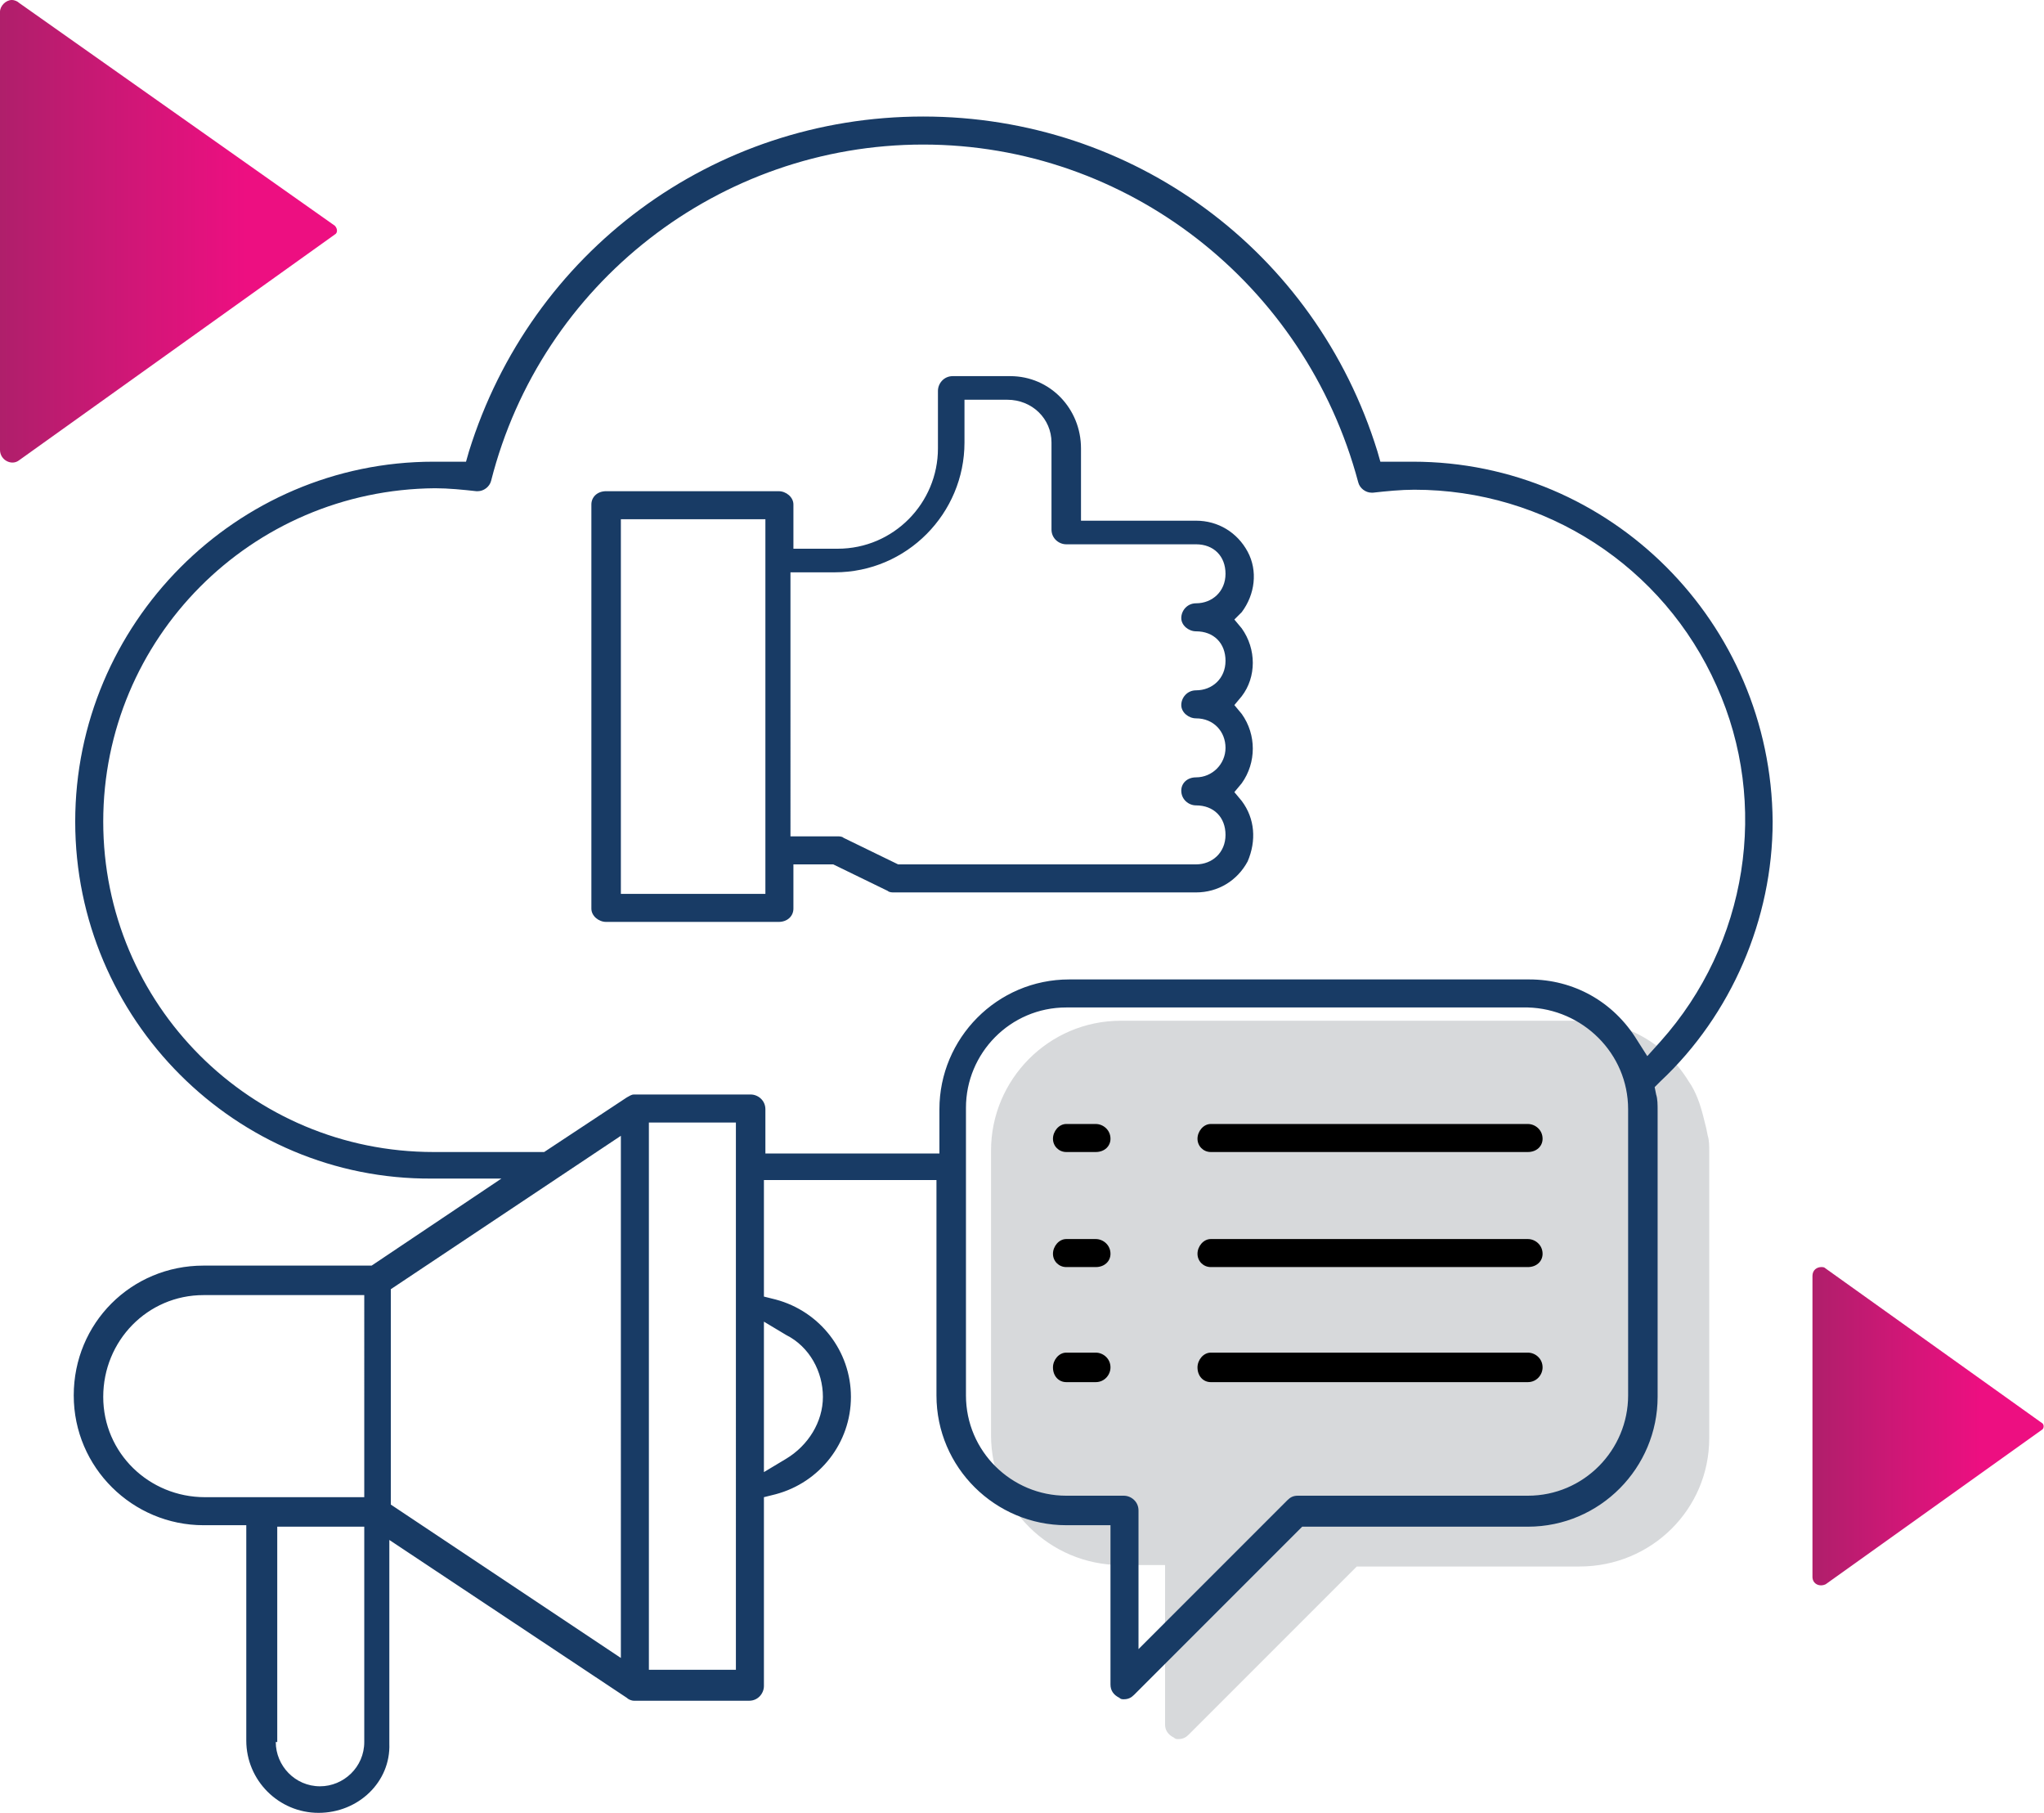
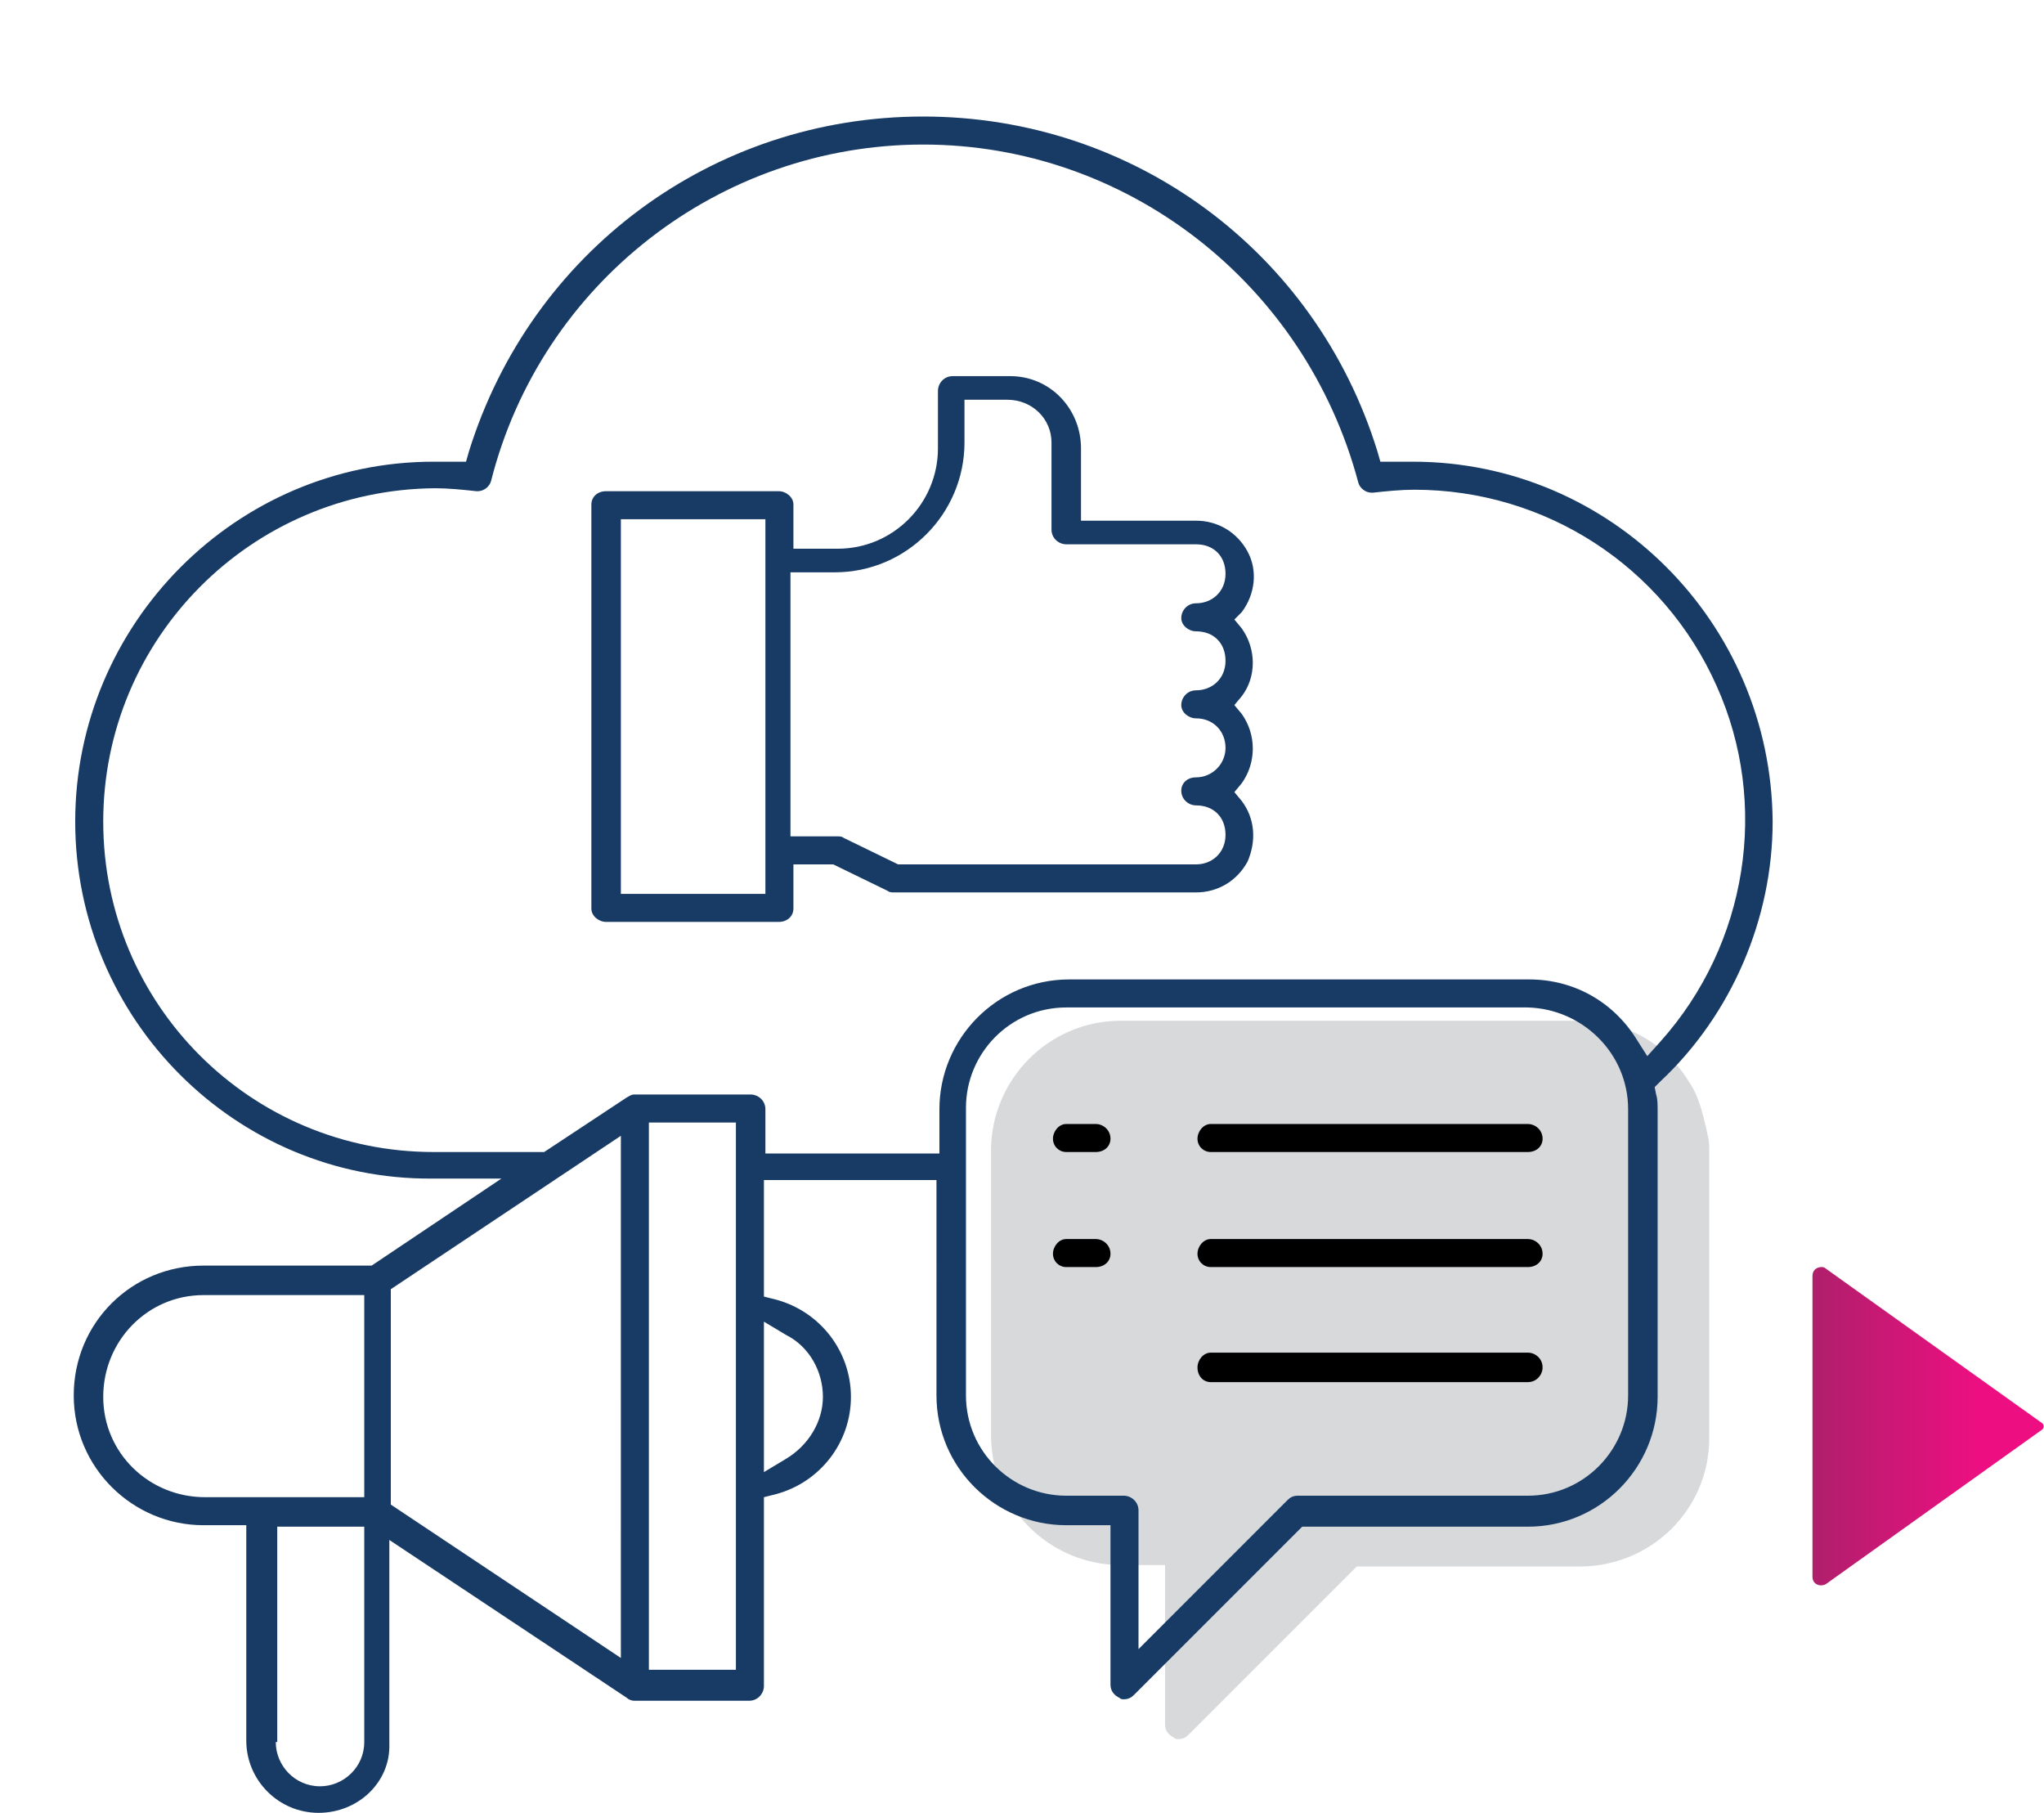
<svg xmlns="http://www.w3.org/2000/svg" xmlns:xlink="http://www.w3.org/1999/xlink" version="1.1" id="Layer_1" x="0px" y="0px" width="138.6px" height="122.9px" viewBox="0 0 138.6 122.9" enable-background="new 0 0 138.6 122.9" xml:space="preserve">
  <g>
    <defs>
      <rect id="SVGID_1_" width="138.6" height="122.9" />
    </defs>
    <clipPath id="SVGID_2_">
      <use xlink:href="#SVGID_1_" overflow="visible" />
    </clipPath>
    <path clip-path="url(#SVGID_2_)" fill="#D7D9DB" d="M67.2,81v-3c0-4.8,3.9-8.8,8.8-8.8h31.2c3,0,5.7,1.5,7.3,4.1   c0.5,0.7,0.8,1.6,1,2.4l0.2,0.8l0.1,0.5c0.1,0.3,0.1,0.7,0.1,1.1l0,19.4c0,4.8-3.9,8.7-8.8,8.7H92l-11.4,11.4   c-0.2,0.2-0.4,0.3-0.7,0.3h0c-0.1,0-0.2,0-0.3-0.1c-0.4-0.2-0.6-0.5-0.6-0.9v-10.8h-3c-4.8,0-8.8-3.9-8.8-8.8V82.9" />
  </g>
  <g>
    <defs>
-       <path id="SVGID_3_" d="M0.8,0C0.4,0,0,0.4,0,0.8v29.7c0,0.7,0.8,1.1,1.3,0.7l21.4-15.3c0.2-0.1,0.2-0.4,0-0.6L1.3,0.2    C1.2,0.1,1,0,0.8,0L0.8,0z" />
-     </defs>
+       </defs>
    <clipPath id="SVGID_4_">
      <use xlink:href="#SVGID_3_" overflow="visible" />
    </clipPath>
    <linearGradient id="SVGID_5_" gradientUnits="userSpaceOnUse" x1="-4.882813e-004" y1="122.923" x2="1" y2="122.923" gradientTransform="matrix(22.887 0 0 -22.887 0 2829.148)">
      <stop offset="0" style="stop-color:#AF1F6B" />
      <stop offset="0.727" style="stop-color:#ED0F81" />
      <stop offset="1" style="stop-color:#ED0F81" />
    </linearGradient>
    <rect y="0" clip-path="url(#SVGID_4_)" fill="url(#SVGID_5_)" width="22.9" height="31.6" />
  </g>
  <g>
    <defs>
      <path id="SVGID_6_" d="M122.9,86.5v20.4c0,0.5,0.5,0.7,0.9,0.5l14.7-10.5c0.1-0.1,0.1-0.3,0-0.4L123.8,86    c-0.1-0.1-0.2-0.1-0.3-0.1C123.2,85.9,122.9,86.1,122.9,86.5" />
    </defs>
    <clipPath id="SVGID_7_">
      <use xlink:href="#SVGID_6_" overflow="visible" />
    </clipPath>
    <linearGradient id="SVGID_8_" gradientUnits="userSpaceOnUse" x1="-4.882813e-004" y1="122.924" x2="1" y2="122.924" gradientTransform="matrix(15.75 0 0 -15.75 122.875 2032.815)">
      <stop offset="0" style="stop-color:#AF1F6B" />
      <stop offset="0.727" style="stop-color:#ED0F81" />
      <stop offset="1" style="stop-color:#ED0F81" />
    </linearGradient>
    <rect x="122.9" y="85.9" clip-path="url(#SVGID_7_)" fill="url(#SVGID_8_)" width="15.8" height="21.8" />
  </g>
  <g>
    <defs>
      <rect id="SVGID_9_" width="138.6" height="122.9" />
    </defs>
    <clipPath id="SVGID_10_">
      <use xlink:href="#SVGID_9_" overflow="visible" />
    </clipPath>
    <path clip-path="url(#SVGID_10_)" fill="#183B65" d="M21.6,122.9c-2.7,0-4.9-2.2-4.9-4.9v-14.6h-2.9c-4.8,0-8.8-3.9-8.8-8.8   s3.9-8.8,8.8-8.8h11.4l8.8-5.9h-4.7C16,80,5.1,69.1,5.1,55.7c0-13.4,10.9-24.4,24.3-24.4c0.5,0,0.9,0,1.4,0l0.8,0l0.2-0.7   C36,17.1,48.3,7.9,62.6,7.9c14.2,0,26.6,9.1,30.8,22.7l0.2,0.7l0.8,0c0.5,0,0.9,0,1.4,0c13.4,0,24.3,10.9,24.4,24.4   c0,6.6-2.8,13.1-7.6,17.6l-0.4,0.4l0.1,0.5c0.1,0.3,0.1,0.7,0.1,1.1l0,19.4c0,4.8-3.9,8.8-8.8,8.8H88.3l-11.4,11.4   c-0.2,0.2-0.4,0.3-0.7,0.3h0c-0.1,0-0.2,0-0.3-0.1c-0.4-0.2-0.6-0.5-0.6-0.9v-10.8h-3c-4.8,0-8.8-3.9-8.8-8.8V80H51.8v7.9l0.8,0.2   c3,0.8,5.1,3.5,5.1,6.6c0,3.1-2.1,5.8-5.1,6.6l-0.8,0.2v12.8c0,0.5-0.4,1-1,1h-7.8c-0.2,0-0.4-0.1-0.5-0.2l-16.1-10.7v13.8   C26.5,120.8,24.3,122.9,21.6,122.9 M18.7,118.1c0,1.6,1.3,3,3,3c1.6,0,3-1.3,3-3v-14.6h-5.9V118.1z M44,113.2h5.9V76.1H44V113.2z    M26.5,87.4V102l15.6,10.4V77L26.5,87.4z M72.3,68.3c-3.8,0-6.8,3.1-6.8,6.8v19.5c0,3.8,3.1,6.8,6.8,6.8h3.9c0.5,0,1,0.4,1,1v9.4   l10.1-10.1c0.2-0.2,0.4-0.3,0.7-0.3h15.6c3.8,0,6.8-3.1,6.8-6.8V75.2c0-3.8-3.1-6.8-6.8-6.9H72.3z M13.8,87.8   C10,87.8,7,90.9,7,94.7c0,3.8,3.1,6.8,6.9,6.8h10.8V87.8H13.8z M51.8,99.8l1.5-0.9c1.5-0.9,2.5-2.5,2.5-4.2c0-1.7-0.9-3.4-2.5-4.2   l-1.5-0.9V99.8z M50.9,74.2c0.5,0,1,0.4,1,1v3h11.8v-3c0-4.8,3.9-8.8,8.8-8.8h31.2c3,0,5.7,1.5,7.3,4.1l0.7,1.1l0.9-1   c5.9-6.6,7.4-16.1,3.8-24.1c-3.6-8.1-11.6-13.3-20.5-13.3c-0.9,0-1.9,0.1-2.8,0.2c0,0-0.1,0-0.1,0c-0.4,0-0.8-0.3-0.9-0.7   C88.5,19.2,76.4,9.8,62.6,9.8s-25.9,9.4-29.3,22.8c-0.1,0.4-0.5,0.7-0.9,0.7c0,0-0.1,0-0.1,0c-0.9-0.1-1.9-0.2-2.8-0.2   C17,33.2,7,43.3,7,55.7C7,68.1,17,78.1,29.4,78.1h7.5l5.6-3.7c0.2-0.1,0.3-0.2,0.5-0.2H50.9z" />
    <path clip-path="url(#SVGID_10_)" fill="#183B65" d="M41.1,62.5c-0.5,0-1-0.4-1-0.9V34.2c0-0.5,0.4-0.9,1-0.9h11.7   c0.5,0,1,0.4,1,0.9v3h3c3.8,0,6.8-3.1,6.8-6.8v-3.9c0-0.5,0.4-1,1-1h3.9c2.7,0,4.8,2.2,4.8,4.9v4.9h7.8c1.5,0,2.8,0.8,3.5,2.1   c0.7,1.3,0.5,2.9-0.4,4.1L83.7,42l0.5,0.6c1,1.4,1,3.3,0,4.6l-0.5,0.6l0.5,0.6c1,1.4,1,3.3,0,4.7l-0.5,0.6l0.5,0.6   c0.9,1.2,1,2.7,0.4,4.1c-0.7,1.3-2,2.1-3.5,2.1H60.6c-0.1,0-0.3,0-0.4-0.1l-3.7-1.8h-2.7v3c0,0.5-0.4,0.9-1,0.9H41.1z M42.1,60.6   h9.8V35.2h-9.8V60.6z M53.8,56.7h3c0.1,0,0.3,0,0.4,0.1l3.7,1.8h20.2c1.1,0,2-0.8,2-2s-0.8-2-2-2c-0.5,0-1-0.4-1-1   c0-0.5,0.4-0.9,1-0.9c1.1,0,2-0.9,2-2c0-1.1-0.8-2-2-2c-0.5,0-1-0.4-1-0.9c0-0.5,0.4-1,1-1c1.1,0,2-0.8,2-2s-0.8-2-2-2   c-0.5,0-1-0.4-1-0.9s0.4-1,1-1c1.1,0,2-0.8,2-2s-0.8-2-2-2h-8.8c-0.5,0-1-0.4-1-1v-5.9c0-1.6-1.3-2.9-3-2.9h-2.9v2.9   c0,4.8-3.9,8.8-8.8,8.8h-3V56.7z" />
    <path clip-path="url(#SVGID_10_)" d="M72.3,78.1c-0.5,0-0.9-0.4-0.9-0.9c0-0.5,0.4-1,0.9-1h2c0.5,0,1,0.4,1,1c0,0.5-0.4,0.9-1,0.9   H72.3z" />
    <path clip-path="url(#SVGID_10_)" d="M72.3,85.9c-0.5,0-0.9-0.4-0.9-0.9c0-0.5,0.4-1,0.9-1h2c0.5,0,1,0.4,1,1c0,0.5-0.4,0.9-1,0.9   H72.3z" />
-     <path clip-path="url(#SVGID_10_)" d="M72.3,93.7c-0.5,0-0.9-0.4-0.9-1c0-0.5,0.4-1,0.9-1h2c0.5,0,1,0.4,1,1c0,0.5-0.4,1-1,1H72.3z" />
    <path clip-path="url(#SVGID_10_)" d="M82.1,78.1c-0.5,0-0.9-0.4-0.9-0.9c0-0.5,0.4-1,0.9-1h21.5c0.5,0,1,0.4,1,1   c0,0.5-0.4,0.9-1,0.9H82.1z" />
    <path clip-path="url(#SVGID_10_)" d="M82.1,85.9c-0.5,0-0.9-0.4-0.9-0.9c0-0.5,0.4-1,0.9-1h21.5c0.5,0,1,0.4,1,1   c0,0.5-0.4,0.9-1,0.9H82.1z" />
    <path clip-path="url(#SVGID_10_)" d="M82.1,93.7c-0.5,0-0.9-0.4-0.9-1c0-0.5,0.4-1,0.9-1h21.5c0.5,0,1,0.4,1,1c0,0.5-0.4,1-1,1   H82.1z" />
  </g>
</svg>